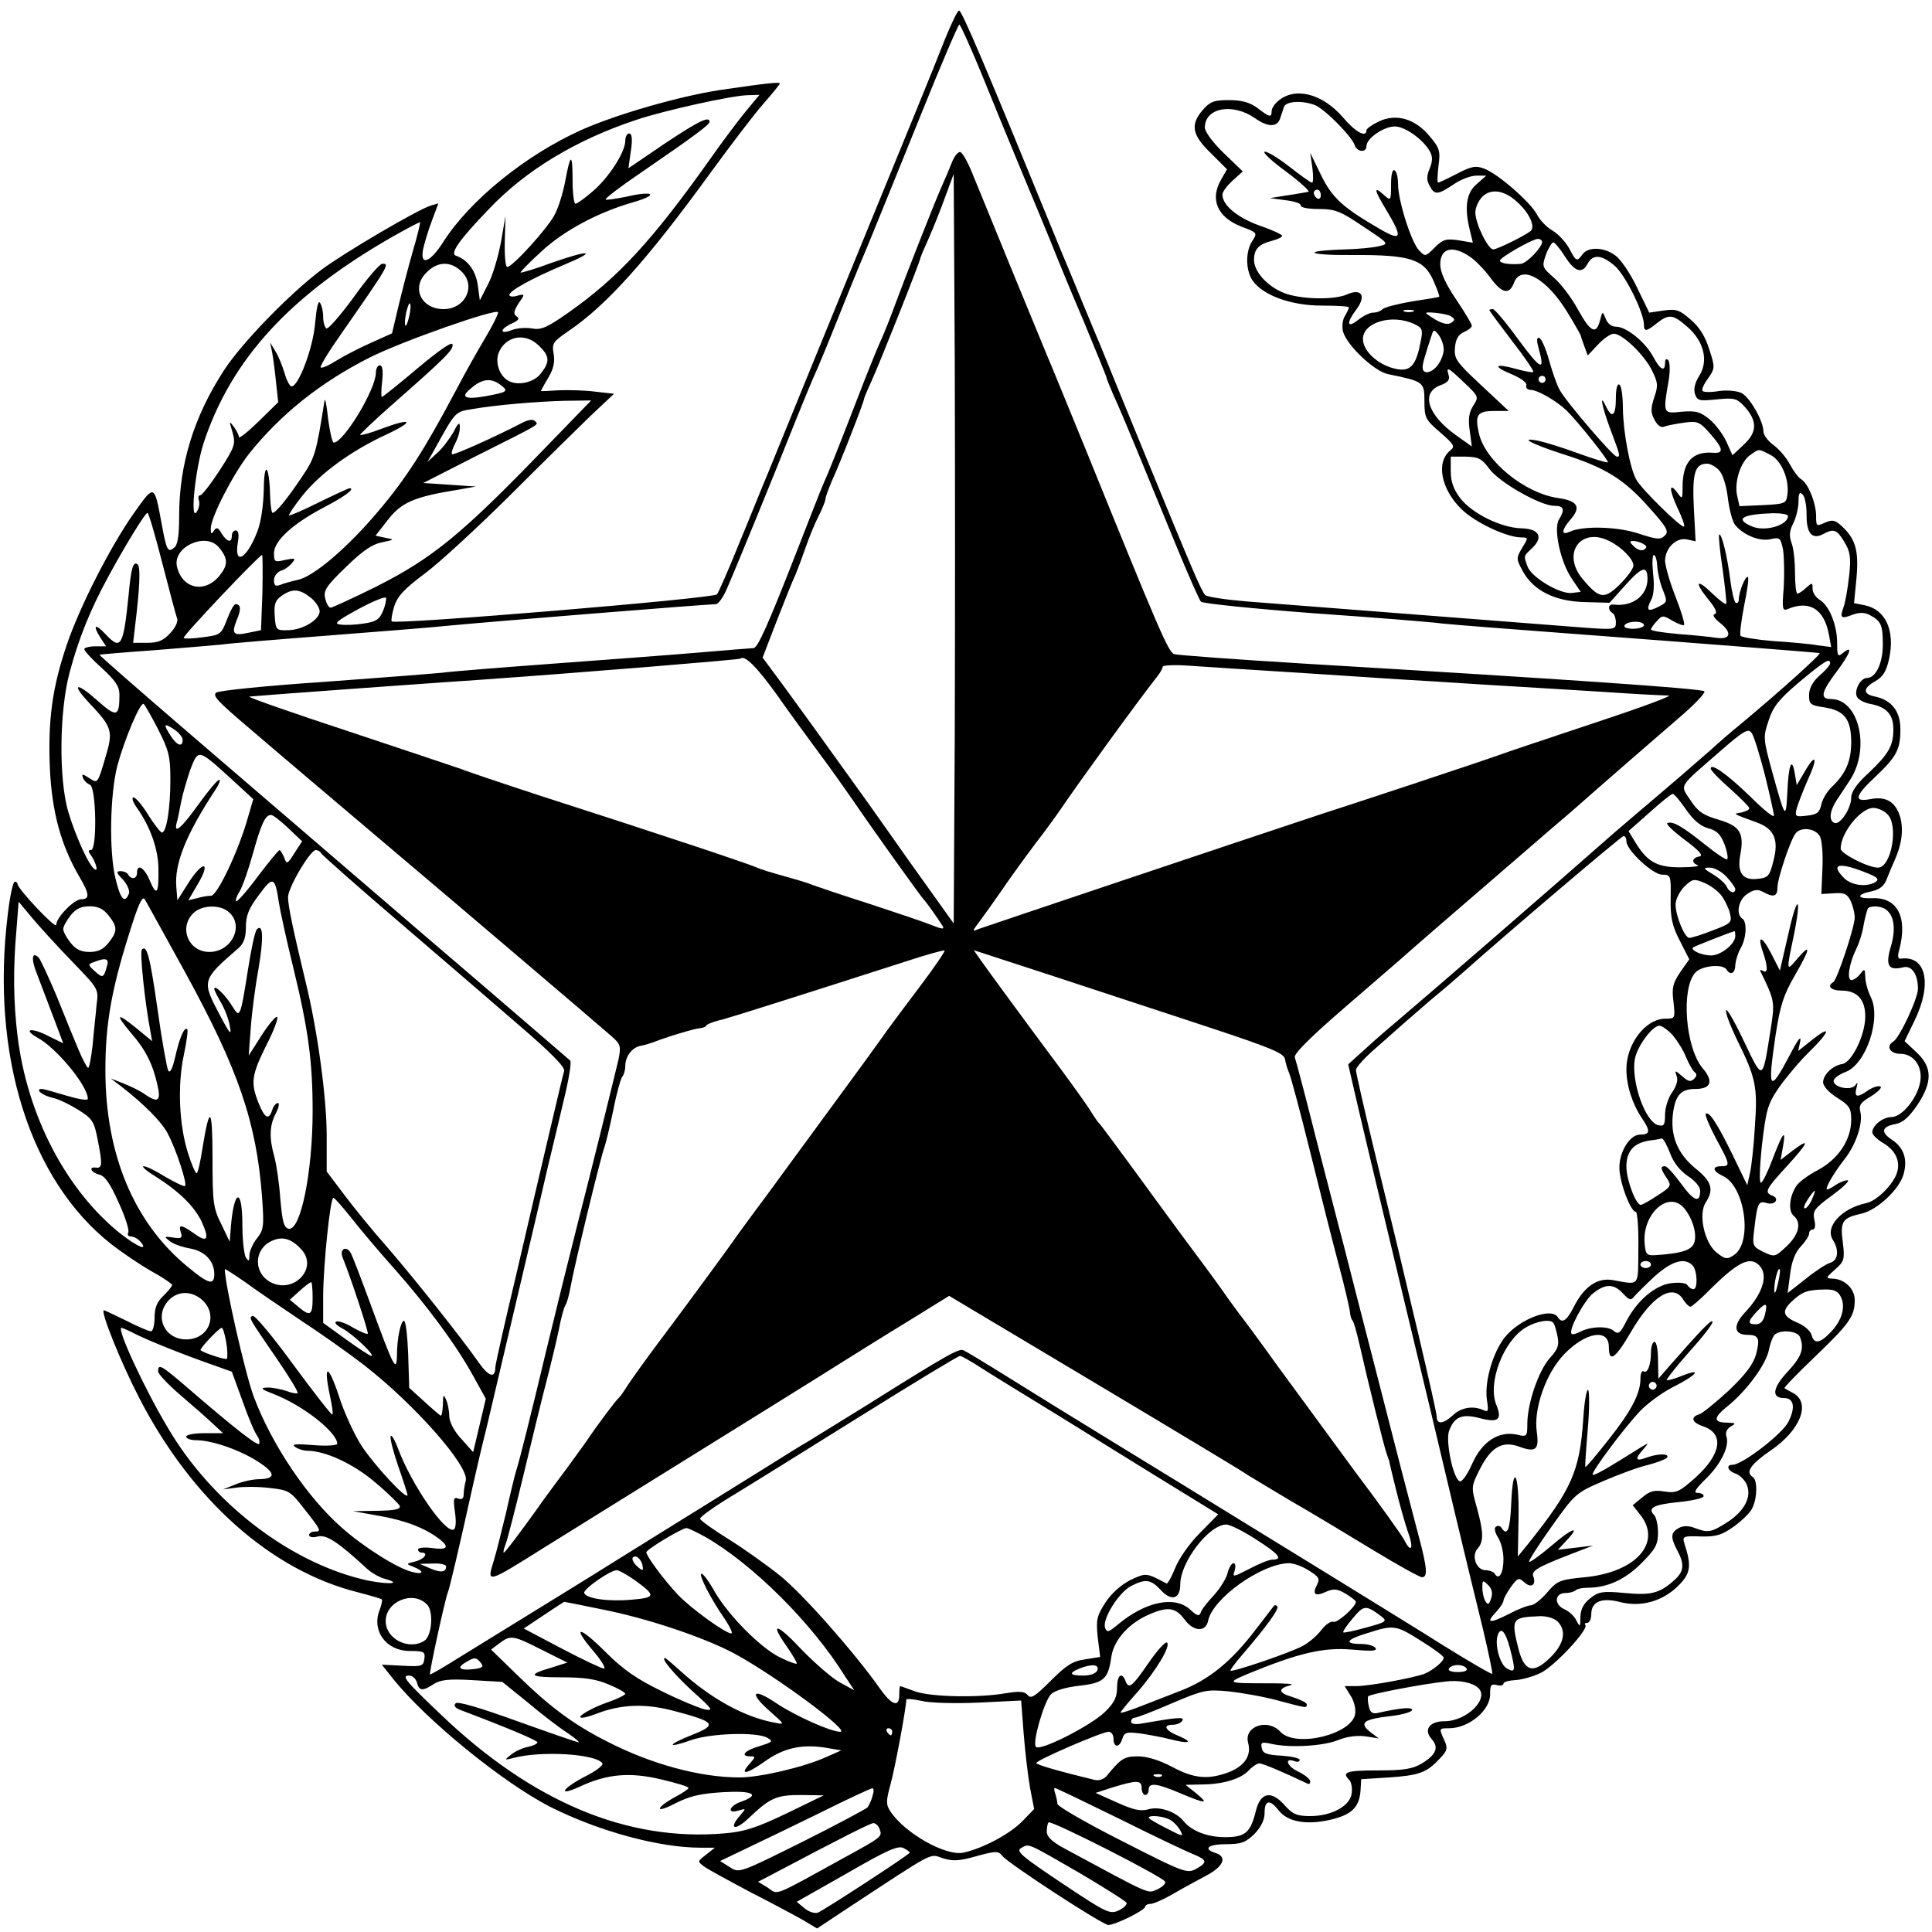
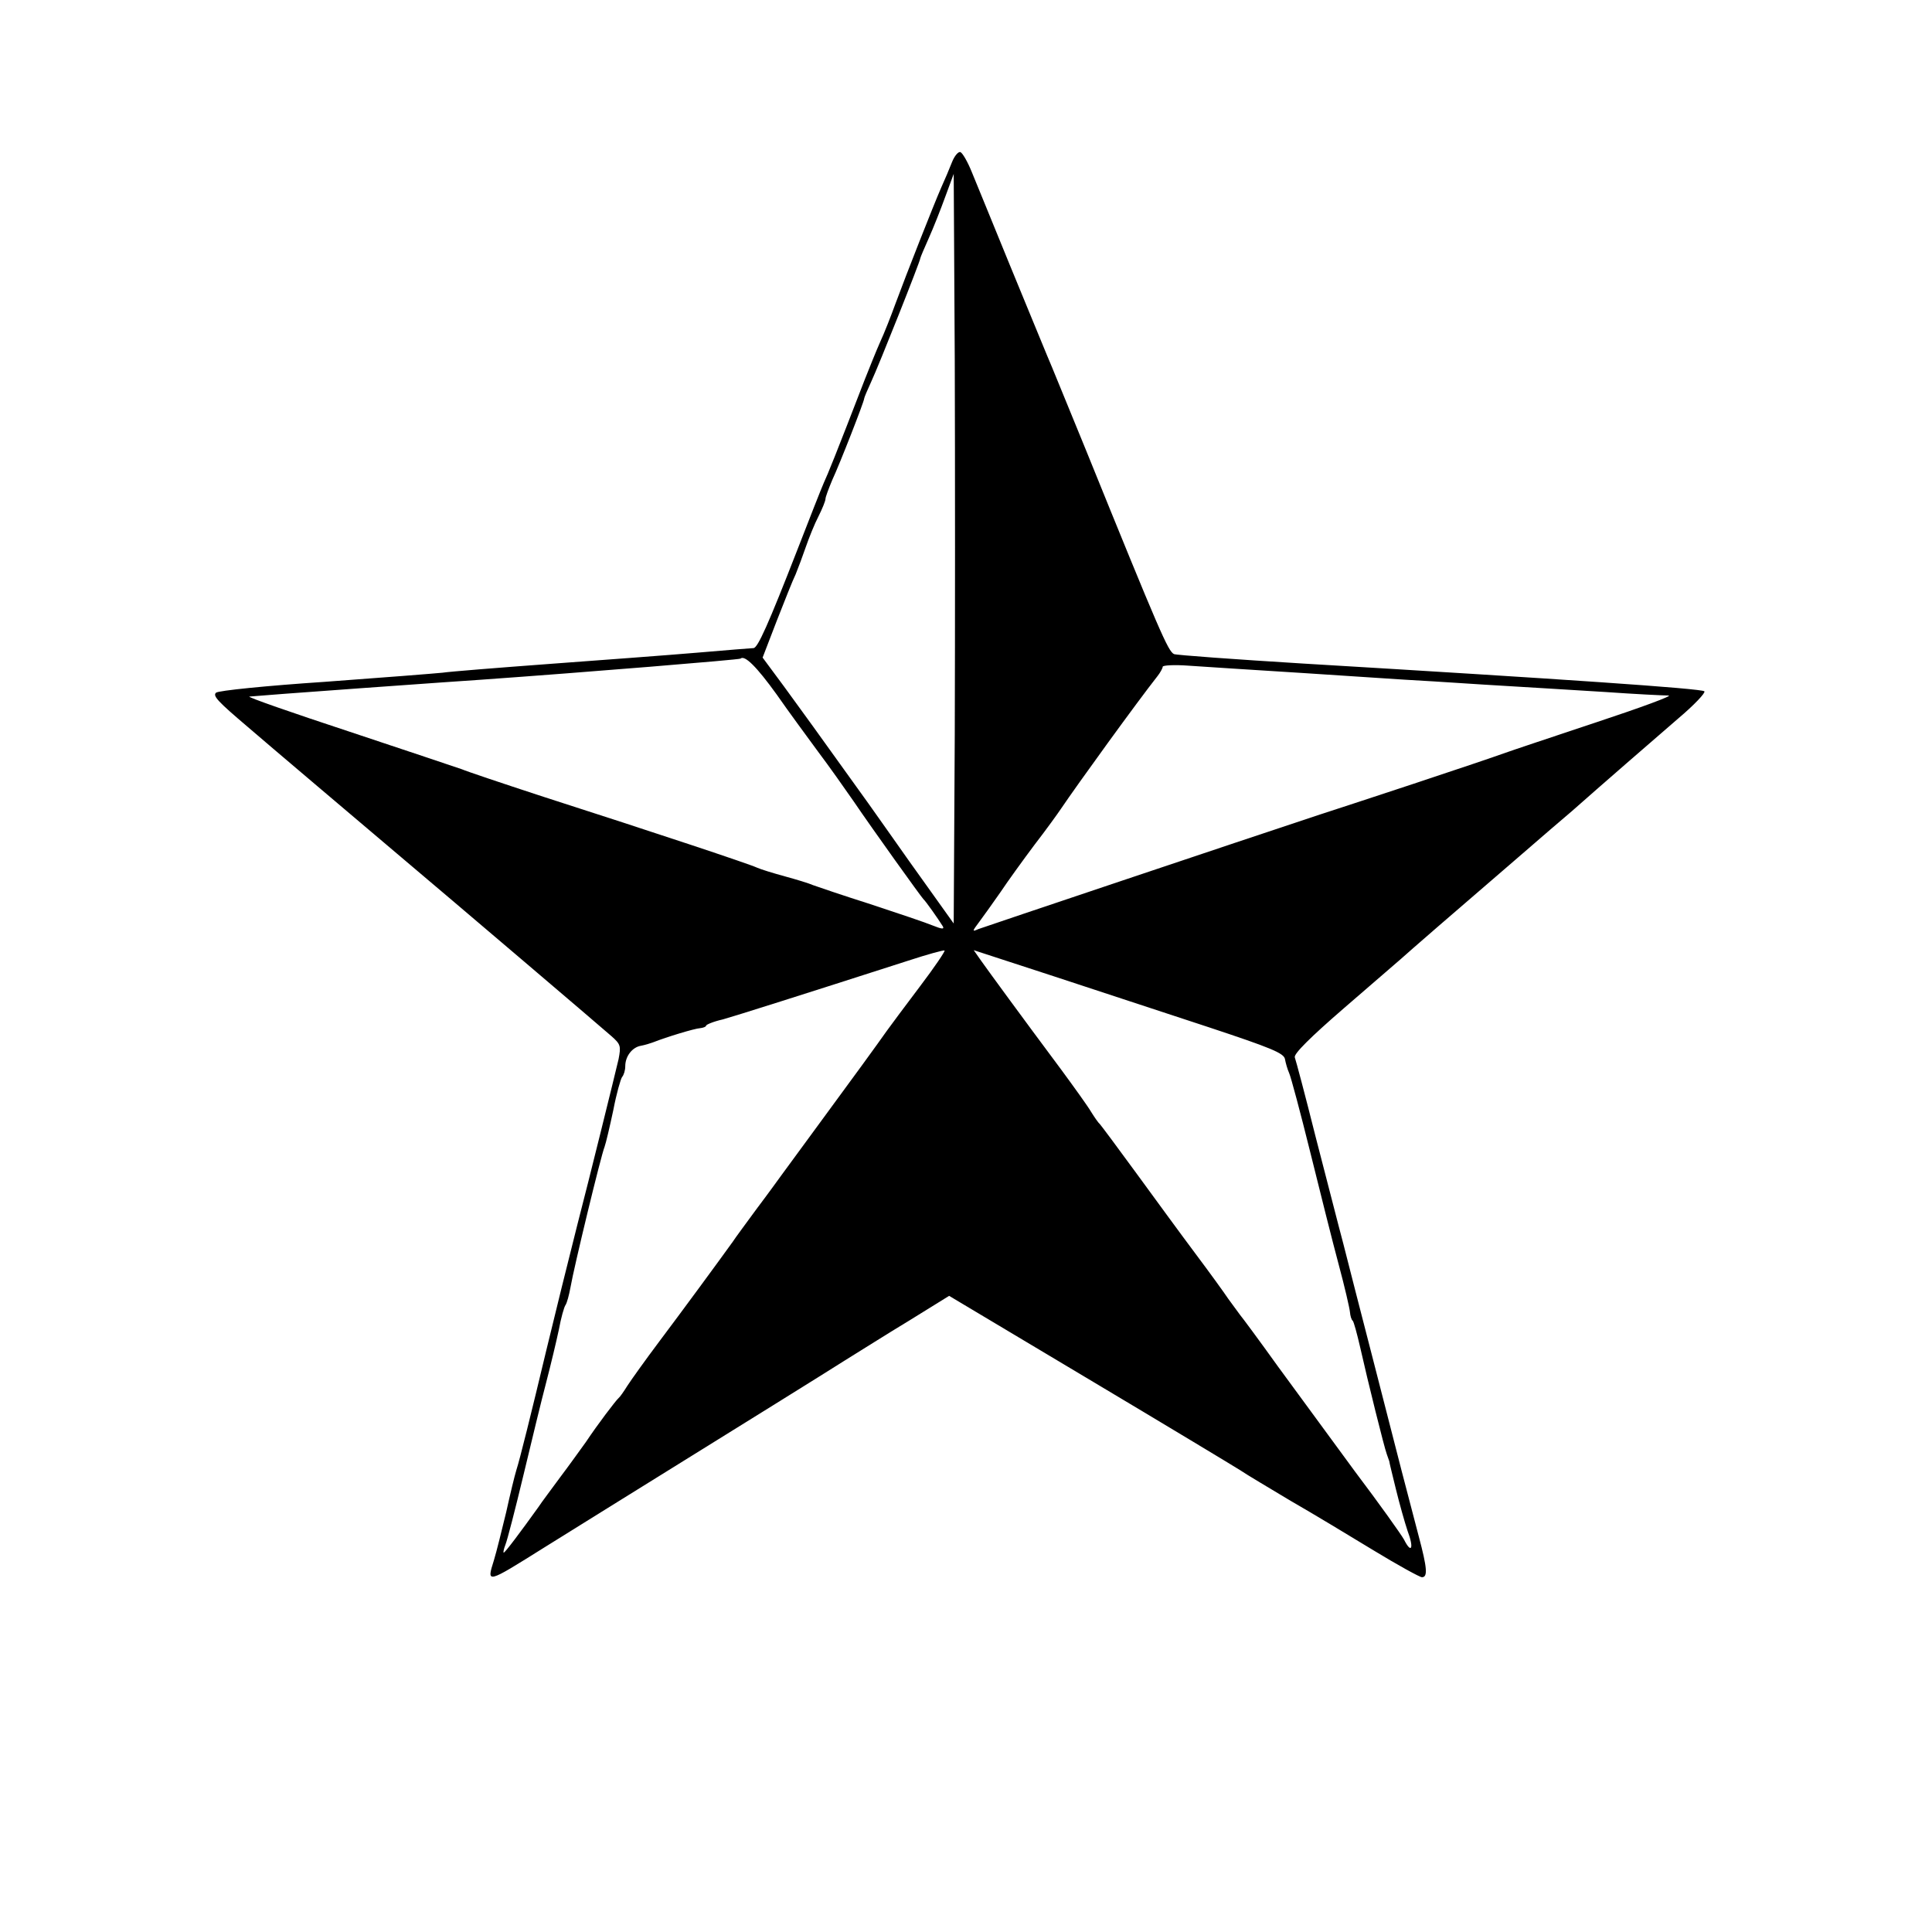
<svg xmlns="http://www.w3.org/2000/svg" version="1.0" width="550pt" height="550pt" viewBox="0 0 550 550" preserveAspectRatio="xMidYMid meet">
  <g transform="translate(0,550) scale(0.1,-0.1)" fill="#000000" stroke="none">
-     <path d="M2692 5393 c-17 -43 -57 -143 -90 -223 -106 -258 -221 -540 -309 -755 -47 -115 -96 -235 -108 -265 -13 -30 -48 -118 -80 -195 -31 -77 -60 -143 -64 -147 -11 -12 -915 -87 -926 -77 -2 3 1 22 7 42 9 29 28 50 87 94 42 31 150 131 241 221 91 91 195 193 231 228 l67 63 -53 6 c-29 4 -76 5 -104 4 -28 -2 -51 -3 -51 -2 0 1 9 18 21 38 15 25 19 45 15 68 -5 30 -2 34 43 65 108 73 225 204 405 452 54 74 120 161 147 192 27 31 49 58 49 60 0 5 -32 2 -169 -18 -117 -18 -295 -69 -396 -114 -158 -71 -316 -199 -392 -317 -39 -62 -69 -72 -58 -20 4 17 15 54 25 80 l18 48 -21 -6 c-37 -11 -248 -135 -312 -183 -94 -71 -228 -210 -278 -287 -86 -133 -127 -268 -127 -414 0 -55 -4 -82 -14 -90 -18 -15 -22 -9 -36 69 -21 113 -20 112 -79 29 -67 -95 -155 -268 -191 -375 -41 -120 -54 -215 -48 -352 6 -124 31 -217 84 -308 29 -49 30 -64 5 -64 -20 0 -71 -52 -71 -73 -1 -13 -110 103 -110 116 0 4 -4 7 -8 7 -5 0 -14 -42 -20 -94 -49 -400 63 -756 295 -938 32 -25 84 -60 116 -78 31 -17 57 -35 57 -38 0 -4 -12 -18 -25 -31 -18 -17 -25 -34 -25 -62 0 -21 -5 -39 -10 -39 -6 0 -37 13 -70 30 -33 16 -62 30 -64 30 -12 0 49 -151 101 -251 150 -290 375 -490 622 -552 35 -9 65 -18 68 -20 2 -2 -1 -17 -7 -32 -22 -59 20 -115 87 -115 40 0 44 -2 41 -23 -3 -20 -7 -22 -62 -19 l-59 3 31 -39 c94 -118 315 -298 449 -366 137 -69 309 -116 427 -116 l41 0 -25 -20 c-25 -19 -25 -19 -5 -34 11 -8 70 -40 130 -72 61 -31 128 -67 151 -80 l40 -24 95 63 c244 160 224 150 263 137 29 -9 47 -8 96 6 55 15 62 15 73 1 17 -22 286 -197 302 -197 20 0 105 42 105 52 0 4 7 8 15 8 8 0 36 12 62 27 27 16 70 39 96 53 50 26 62 54 27 65 -37 12 -20 25 31 25 43 0 55 5 80 29 19 20 29 40 29 60 0 37 15 40 41 6 25 -31 77 -41 144 -26 62 14 84 35 88 82 l2 34 80 5 c86 6 107 14 144 54 21 22 23 29 13 51 -16 35 -16 35 13 35 57 0 119 52 117 99 0 24 3 28 19 24 10 -3 19 -1 19 4 0 5 15 9 33 10 19 1 52 10 74 21 41 21 137 125 126 136 -3 3 -1 6 5 6 7 0 12 11 12 25 0 36 30 48 83 34 60 -15 121 3 165 47 35 35 38 56 17 120 -6 20 -4 22 47 20 44 -1 60 4 95 29 23 17 47 40 52 53 14 29 14 79 1 87 -22 14 -7 36 51 76 84 57 115 135 64 163 -11 6 -22 12 -25 14 -2 2 37 42 87 90 98 94 113 115 113 161 0 33 -30 61 -65 61 -18 1 -17 3 9 26 26 23 28 28 22 78 -8 59 -1 69 53 81 45 10 108 69 120 112 12 43 1 76 -34 99 -32 21 -28 37 11 44 21 4 38 19 62 54 44 66 43 108 -2 150 l-34 32 29 60 c50 104 32 184 -39 175 -9 -2 -11 6 -5 26 24 93 -6 149 -77 146 -46 -2 -46 11 0 20 21 5 34 15 41 34 6 16 15 37 20 48 23 50 28 90 19 127 -13 45 -40 62 -86 53 -48 -9 -44 9 15 64 60 57 71 77 71 135 0 51 -25 83 -72 93 -36 7 -35 24 1 44 22 13 31 28 39 64 17 80 -10 140 -70 152 l-30 6 7 72 c7 79 -3 112 -44 149 -18 16 -25 17 -46 8 -24 -11 -25 -10 -25 19 0 37 -23 94 -43 105 -8 5 -22 24 -31 41 -9 18 -30 43 -46 55 -17 12 -30 30 -30 40 0 29 -38 96 -62 109 -12 6 -39 9 -63 6 -23 -4 -45 -4 -48 0 -4 3 3 19 15 35 20 29 21 32 4 83 -11 36 -28 64 -53 85 -32 28 -41 31 -77 26 l-41 -6 -35 72 c-19 40 -47 81 -62 91 -32 24 -77 25 -93 3 -16 -22 -18 -21 -38 17 -10 18 -31 41 -48 51 -16 9 -36 30 -44 46 -18 34 -110 115 -150 130 -24 9 -36 7 -78 -15 -27 -14 -51 -25 -53 -25 -3 0 -2 21 1 48 6 42 3 51 -25 84 -41 50 -96 66 -145 42 -19 -9 -35 -20 -35 -25 0 -22 -32 -5 -67 37 -59 68 -137 88 -185 46 -10 -8 -18 -21 -18 -29 0 -18 -6 -17 -41 10 -22 16 -45 22 -81 22 -42 0 -53 -4 -74 -28 -36 -42 -31 -71 23 -123 l46 -46 -16 -28 c-34 -57 -12 -109 59 -136 43 -16 44 -17 29 -40 -20 -30 -19 -84 1 -113 30 -42 109 -71 197 -71 42 0 77 -2 77 -5 0 -3 -5 -14 -11 -24 -7 -10 -9 -29 -6 -44 10 -39 89 -114 128 -122 102 -21 104 -22 104 -77 0 -47 3 -53 45 -89 39 -34 43 -40 29 -51 -42 -33 -27 -111 32 -168 39 -38 129 -80 170 -80 20 0 20 -1 2 -30 -17 -29 -17 -31 2 -66 30 -55 91 -86 176 -88 l71 -2 43 48 c49 55 65 60 65 20 0 -48 -43 -80 -97 -73 -15 2 -17 -15 -3 -24 6 -3 10 -16 10 -27 0 -20 -3 -21 -87 -15 -75 6 -608 47 -966 75 -59 5 -112 13 -116 18 -11 11 -36 70 -167 389 -59 143 -117 286 -130 318 -13 31 -35 83 -48 115 -13 31 -40 98 -61 147 -227 555 -287 695 -295 695 -4 0 -21 -35 -38 -77z m101 -100 c31 -76 81 -199 112 -273 31 -74 69 -166 85 -205 15 -38 57 -141 94 -227 36 -87 66 -160 66 -163 0 -3 9 -24 19 -48 11 -23 41 -94 67 -157 26 -63 76 -185 111 -270 35 -85 67 -158 72 -163 5 -5 150 -20 323 -33 172 -12 336 -25 363 -29 28 -3 205 -17 395 -31 295 -22 665 -51 680 -53 7 -1 -103 -101 -229 -206 -20 -16 -56 -47 -81 -70 -58 -51 -99 -86 -180 -155 -36 -30 -78 -67 -95 -81 -170 -150 -522 -455 -612 -531 -24 -20 -67 -57 -94 -82 l-51 -46 12 -52 c15 -67 67 -285 154 -648 19 -80 49 -203 66 -275 17 -71 51 -215 76 -320 25 -104 59 -246 76 -314 16 -68 28 -125 26 -126 -2 -2 -64 34 -138 80 -74 47 -160 99 -190 118 -30 19 -174 107 -320 197 -146 90 -343 211 -438 269 -95 58 -226 139 -290 179 -64 40 -122 75 -129 78 -13 6 -44 -11 -275 -156 -84 -52 -160 -99 -170 -105 -10 -5 -64 -39 -120 -74 -57 -35 -168 -105 -248 -154 -80 -50 -161 -100 -180 -112 -31 -20 -257 -159 -455 -281 -38 -24 -70 -42 -71 -41 -3 3 43 215 51 234 6 16 32 127 71 303 8 36 25 110 39 165 13 55 40 170 60 255 20 85 47 200 60 255 13 55 38 161 55 235 18 74 41 171 51 214 10 44 16 83 12 87 -5 4 -192 166 -418 359 -226 194 -526 452 -667 573 -142 122 -256 222 -255 223 1 1 72 7 157 13 85 7 171 14 190 16 19 3 152 14 295 25 143 11 307 24 365 30 104 10 723 60 748 60 7 0 22 21 33 48 25 57 136 328 191 467 22 55 48 118 58 140 10 22 37 87 60 145 23 58 63 157 90 220 26 63 94 231 151 372 57 142 107 258 110 258 3 0 31 -62 62 -137z m-670 -110 c-22 -27 -68 -88 -103 -138 -164 -231 -261 -336 -402 -435 -61 -43 -78 -50 -104 -45 -17 3 -43 1 -58 -5 -34 -13 -34 3 1 19 20 9 23 15 14 20 -10 7 -9 14 5 37 19 27 19 28 -4 22 -12 -4 -22 -2 -22 2 0 12 61 46 153 85 101 42 79 46 -35 6 -45 -17 -84 -28 -86 -27 -1 2 25 29 58 59 64 60 163 113 265 142 72 21 55 33 -22 15 -30 -6 -56 -10 -59 -8 -2 3 41 36 97 74 162 111 198 139 199 147 0 18 -32 2 -128 -62 l-103 -70 7 50 c5 33 3 49 -5 49 -6 0 -11 -9 -11 -21 0 -32 -47 -105 -93 -144 -22 -19 -44 -35 -49 -35 -4 0 -8 30 -8 67 0 79 -6 78 -21 -3 -6 -32 -19 -75 -30 -95 -19 -38 -120 -149 -135 -149 -5 0 -8 33 -7 72 l2 73 -13 -75 c-8 -42 -24 -96 -37 -120 l-23 -45 -6 44 c-6 41 -29 72 -62 83 -18 6 9 45 94 133 104 110 248 197 420 254 81 27 271 69 316 70 l34 1 -39 -47z m1620 18 c28 -11 104 -88 113 -113 6 -21 34 -24 34 -4 0 22 49 56 81 56 29 0 82 -38 100 -72 8 -14 7 -28 -1 -48 -9 -21 -9 -34 0 -49 14 -27 23 -26 68 4 20 14 49 25 65 25 l28 0 -27 -24 c-30 -25 -36 -67 -19 -134 l8 -33 -41 7 c-35 5 -44 3 -68 -21 -26 -26 -27 -26 -44 -8 -22 22 -60 142 -60 188 0 19 -4 37 -10 40 -6 4 -10 -12 -10 -41 0 -45 -1 -46 -18 -31 -33 30 -31 18 4 -40 48 -80 45 -91 -16 -56 -107 62 -137 89 -169 154 l-31 64 6 -42 c3 -24 3 -43 -1 -43 -4 0 -33 21 -65 46 -32 25 -64 44 -70 42 -6 -2 22 -28 62 -57 40 -30 68 -56 63 -57 -6 -1 -32 -6 -60 -10 l-50 -8 45 -6 c25 -3 44 -9 43 -15 -1 -6 22 -10 51 -10 47 0 62 -6 127 -50 74 -49 74 -49 44 -56 -16 -4 -59 -8 -95 -9 -128 -4 -112 -17 20 -16 166 1 205 -12 232 -76 10 -23 17 -42 15 -43 -1 -1 -36 -7 -77 -13 -41 -7 -79 -17 -84 -22 -6 -6 -17 -10 -27 -10 -9 0 -28 -9 -43 -21 -32 -25 -34 -9 -4 31 28 38 14 60 -27 42 -33 -15 -117 -15 -168 0 -51 15 -97 61 -97 98 0 31 13 45 53 55 15 4 27 10 27 14 0 3 -29 17 -65 29 -63 23 -105 58 -105 88 0 8 13 25 29 40 l29 26 -54 52 c-32 31 -54 61 -54 73 0 56 78 71 142 27 38 -27 65 -27 73 1 3 8 7 22 10 30 5 17 51 20 88 6z m17 -257 c0 -8 -4 -12 -10 -9 -5 3 -10 10 -10 16 0 5 5 9 10 9 6 0 10 -7 10 -16z m558 -18 c36 -32 54 -72 39 -84 -18 -14 -95 -52 -106 -52 -15 0 -51 74 -51 105 0 14 9 34 20 45 24 24 62 19 98 -14z m-3143 -142 c-13 -45 -31 -115 -41 -157 l-18 -76 -60 -27 c-34 -15 -78 -38 -99 -51 -22 -14 -41 -22 -44 -19 -3 3 24 47 60 98 135 194 137 198 115 197 -7 0 -44 -43 -81 -95 -38 -52 -73 -92 -78 -89 -5 4 -9 18 -9 33 0 15 -4 33 -9 40 -5 8 -10 -14 -14 -59 -6 -70 -47 -179 -67 -179 -5 0 -14 17 -20 38 -6 20 -17 48 -26 62 l-15 25 6 -30 c3 -16 8 -55 11 -85 l6 -55 -56 -55 c-31 -30 -56 -50 -56 -44 0 6 -7 19 -15 30 -13 17 -13 16 -3 -17 9 -33 7 -40 -36 -107 -26 -40 -51 -72 -56 -72 -5 0 -7 -6 -4 -14 3 -8 1 -23 -6 -33 -20 -31 -4 124 20 197 79 238 246 420 539 587 41 23 76 42 77 40 1 -1 -8 -39 -21 -83z m3215 27 c0 -15 -43 -60 -60 -62 -30 -3 -60 1 -60 9 0 9 91 61 108 62 6 0 12 -4 12 -9z m65 -41 c28 -44 49 -51 65 -20 15 27 40 25 77 -7 30 -26 83 -133 83 -168 0 -20 7 -19 37 5 34 27 46 25 86 -10 48 -41 61 -97 35 -139 -13 -20 -17 -38 -13 -52 7 -20 12 -21 62 -16 50 5 57 3 78 -19 38 -41 38 -74 0 -109 l-33 -31 -17 38 c-9 20 -30 49 -48 64 -27 22 -38 25 -79 22 -54 -6 -54 -6 -38 87 5 29 4 54 -1 60 -6 5 -9 2 -9 -8 0 -27 -14 -20 -34 18 -23 42 -76 85 -106 85 -12 0 -24 9 -29 23 -9 22 -9 22 -16 -5 -11 -42 -27 -34 -63 31 -18 33 -48 73 -68 90 -34 30 -35 32 -23 66 7 19 17 35 21 35 4 0 19 -18 33 -40z m-270 -1 c17 -12 43 -39 58 -60 33 -45 54 -49 67 -14 20 53 93 13 152 -84 21 -34 38 -65 38 -66 0 -2 5 -16 10 -30 l10 -27 29 31 c16 17 36 31 45 31 24 0 85 -58 108 -103 18 -36 19 -45 7 -79 -10 -31 -10 -43 1 -63 9 -17 19 -24 29 -19 9 3 34 8 57 11 36 5 43 2 72 -31 38 -43 40 -57 10 -55 -60 5 -88 -26 -88 -97 0 -35 -1 -36 -14 -18 -25 34 -25 11 -1 -41 13 -27 22 -51 19 -54 -6 -6 -122 107 -136 134 -18 32 -37 135 -38 202 0 34 -4 65 -10 68 -6 4 -10 -12 -10 -39 0 -50 -11 -59 -28 -23 -20 42 -12 0 13 -67 28 -74 28 -76 18 -76 -11 0 -146 158 -163 190 -8 14 -21 52 -30 84 -9 33 -22 62 -28 64 -8 2 -8 -7 -1 -33 18 -64 5 -58 -59 29 -34 47 -67 86 -72 86 -6 0 -10 -1 -10 -3 0 -2 29 -41 64 -87 36 -46 63 -86 61 -89 -3 -2 -25 2 -50 9 -61 17 -67 7 -10 -16 27 -12 43 -24 40 -31 -2 -7 3 -13 13 -13 19 0 74 -32 101 -58 32 -31 122 -144 118 -148 -2 -2 -39 9 -83 25 -43 16 -95 32 -114 36 -60 12 -20 -9 70 -38 120 -38 174 -72 243 -150 53 -59 59 -70 46 -82 -12 -12 -22 -11 -74 6 -60 20 -159 23 -197 5 -24 -11 -23 5 2 34 32 36 22 54 -33 62 -96 13 -210 106 -227 185 -12 52 -4 63 43 63 l42 0 -78 73 c-72 67 -78 76 -75 108 2 24 10 37 26 44 12 5 22 13 22 18 0 4 -20 38 -45 75 -30 44 -45 78 -45 99 0 47 35 56 85 22z m-2870 -43 c41 -41 9 -106 -52 -106 -64 0 -93 61 -49 104 32 33 70 33 101 2z m-150 -126 c-9 -41 -17 -33 -9 9 4 17 9 30 11 27 3 -2 2 -19 -2 -36z m217 -61 c-21 -35 -60 -104 -86 -154 -87 -164 -140 -247 -218 -339 -89 -106 -186 -188 -231 -197 -18 -4 -40 -10 -49 -14 -14 -5 -18 -2 -18 13 0 12 9 23 19 27 11 3 25 13 32 22 12 14 10 15 -19 9 -30 -7 -32 -6 -32 19 0 35 52 83 141 130 60 31 92 55 74 55 -3 0 -42 -18 -87 -40 -44 -22 -83 -39 -85 -37 -2 2 15 27 38 56 50 63 139 128 239 174 83 39 73 49 -15 16 -31 -12 -58 -19 -60 -17 -1 1 38 39 88 83 156 137 180 161 175 175 -2 8 -39 -18 -100 -69 -52 -44 -98 -81 -101 -81 -2 0 -2 20 1 45 3 30 1 45 -7 45 -6 0 -11 -10 -11 -22 -1 -48 -92 -198 -120 -198 -4 0 -11 30 -16 68 -4 37 -8 60 -10 52 -24 -151 -27 -162 -64 -217 -42 -63 -75 -103 -84 -103 -3 0 -6 21 -7 48 -2 87 -17 104 -18 20 -1 -46 -8 -95 -18 -120 -30 -79 -67 -100 -56 -33 4 23 2 35 -6 35 -6 0 -11 -7 -11 -15 0 -21 -13 -19 -29 6 -10 18 -15 19 -22 8 -7 -11 -9 -9 -9 6 0 32 63 154 108 212 91 114 204 204 344 275 91 46 361 141 366 129 1 -4 -15 -37 -36 -72z m2641 74 c-7 -2 -19 -2 -25 0 -7 3 -2 5 12 5 14 0 19 -2 13 -5z m107 -13 c13 -9 13 -11 1 -19 -12 -8 -35 0 -70 26 -12 8 56 1 69 -7z m-105 -22 c24 -11 26 -16 20 -47 -12 -66 -27 -86 -60 -83 -53 6 -105 49 -105 87 0 47 82 72 145 43z m85 -73 c0 -11 -7 -31 -16 -43 -17 -24 -44 -30 -44 -8 0 11 4 26 27 96 4 12 7 12 19 -4 8 -11 14 -29 14 -41z m-2575 10 c30 -29 31 -45 4 -79 -20 -26 -69 -36 -95 -18 -23 15 -34 50 -25 76 19 50 77 61 116 21z m2634 -105 c41 -39 41 -40 25 -65 -12 -19 -15 -37 -10 -71 l6 -45 -45 32 c-81 58 -101 121 -45 142 22 8 28 16 24 29 -8 26 -2 23 45 -22z m231 10 c0 -5 -4 -10 -10 -10 -5 0 -10 5 -10 10 0 6 5 10 10 10 6 0 10 -4 10 -10z m-2976 -15 c25 -19 22 -21 -42 -33 -57 -10 -72 -3 -44 20 33 30 59 33 86 13z m131 -177 c-239 -248 -323 -317 -486 -399 -65 -32 -123 -59 -128 -59 -5 0 -12 12 -15 26 -6 22 2 35 58 89 48 47 76 66 103 71 37 8 37 8 10 13 l-28 6 36 46 c38 49 75 65 200 85 l50 9 -75 5 -75 5 155 79 c187 94 174 86 162 98 -5 5 -20 3 -38 -7 -73 -38 -193 -92 -197 -88 -3 2 1 16 9 31 8 15 14 36 13 47 0 15 -5 11 -18 -15 -11 -19 -31 -46 -47 -60 l-27 -25 28 50 c51 92 52 93 97 100 67 12 186 22 267 24 l74 1 -128 -132z m3485 -23 c32 -16 55 -72 48 -115 -3 -23 -7 -25 -70 -28 l-66 -3 -7 31 c-8 38 10 96 38 115 26 18 22 18 57 0z m-800 -40 c28 -38 145 -105 185 -105 27 0 31 -10 13 -39 -16 -26 4 -121 37 -169 l25 -37 -25 -3 c-34 -4 -113 43 -126 74 -12 33 -12 30 12 53 34 32 21 56 -31 57 -58 2 -141 43 -174 87 -18 24 -26 46 -26 75 l0 42 43 0 c36 -1 45 -5 67 -35z m654 -4 c11 -12 21 -45 25 -80 4 -32 13 -67 21 -76 23 -28 69 -47 100 -40 27 6 29 4 36 -30 3 -20 4 -68 2 -106 -5 -62 -4 -69 11 -63 61 26 103 1 117 -70 l7 -38 -39 5 c-22 4 -78 9 -126 12 -49 4 -90 11 -93 15 -3 5 2 43 10 85 9 43 14 79 11 82 -6 7 -26 -42 -26 -63 0 -8 -4 -13 -9 -10 -4 3 -11 31 -15 63 -8 66 -25 137 -32 131 -2 -3 2 -47 10 -99 7 -52 12 -96 10 -98 -2 -3 -20 11 -39 29 -45 44 -53 35 -13 -15 21 -25 28 -40 20 -43 -8 -2 -3 -11 13 -24 36 -28 33 -49 -7 -44 -18 3 -68 8 -110 11 -43 4 -78 9 -78 13 0 3 7 14 16 23 16 18 18 18 45 2 16 -9 31 -15 33 -12 3 3 -8 39 -24 80 -16 40 -29 86 -30 102 0 37 33 69 64 61 l23 -5 -5 95 c-5 100 3 126 38 126 9 0 25 -9 34 -19z m249 -125 c-1 -53 15 -73 46 -57 31 17 40 14 61 -21 17 -28 20 -43 14 -98 -4 -36 -11 -76 -16 -89 -11 -30 -7 -34 26 -21 19 7 34 7 49 -1 32 -17 37 -28 37 -84 0 -53 -20 -95 -45 -95 -18 0 -37 -34 -29 -53 3 -8 21 -18 39 -21 46 -9 65 -30 65 -72 0 -47 -13 -70 -71 -125 -33 -30 -49 -53 -49 -70 0 -30 -31 -77 -47 -72 -17 6 -15 33 5 64 9 14 27 41 39 59 58 90 25 229 -54 230 -33 0 -29 19 17 80 39 52 46 76 15 50 -13 -11 -15 -7 -15 29 0 51 -22 106 -49 123 -12 7 -21 21 -21 32 0 18 -1 18 -18 3 -10 -10 -22 -17 -25 -17 -4 0 -7 27 -7 59 0 33 -4 71 -10 86 -7 19 -6 34 5 55 8 16 15 44 15 62 0 24 3 29 12 20 6 -6 11 -31 11 -56z m-4681 -139 c20 -78 39 -149 42 -157 4 -9 -5 -27 -19 -42 -20 -22 -35 -28 -66 -28 l-40 0 5 43 c14 114 17 175 7 181 -12 8 -18 -12 -25 -89 -15 -147 -22 -157 -66 -110 -29 31 -37 26 -15 -9 l17 -26 -31 0 c-17 0 -31 -4 -31 -8 0 -5 22 -29 50 -54 39 -36 50 -52 50 -76 0 -63 -8 -65 -62 -17 -59 53 -77 51 -27 -3 70 -74 72 -82 48 -162 -21 -71 -21 -71 -45 -55 -19 12 -22 13 -18 1 3 -8 12 -17 20 -20 18 -7 21 -186 3 -186 -8 0 -8 -4 -2 -12 15 -20 24 -50 13 -43 -17 10 -55 95 -76 165 -27 94 -25 286 4 395 26 97 58 177 109 271 47 87 106 184 113 184 3 0 22 -64 42 -143z m4628 134 c0 -27 -68 -46 -104 -29 -48 21 -27 34 62 37 23 0 42 -3 42 -8z m-507 -72 c35 -18 67 -51 67 -69 0 -9 -18 -33 -39 -54 -44 -43 -58 -41 -105 15 -62 73 -6 151 77 108z m-3961 -16 c28 -33 28 -51 2 -83 -42 -50 -105 -36 -120 26 -14 56 80 100 118 57z m4057 8 c10 -6 10 -10 1 -16 -7 -4 -19 0 -28 9 -14 13 -14 16 -2 16 8 0 21 -4 29 -9z m-3932 -138 l-4 -107 -34 -7 c-45 -10 -51 -4 -35 36 13 31 12 45 -4 45 -4 0 -15 -20 -24 -44 -16 -42 -19 -44 -68 -50 -27 -4 -53 -5 -55 -2 -5 4 215 236 223 236 2 0 2 -48 1 -107z m3971 74 c1 -18 8 -48 16 -67 13 -33 13 -34 -12 -47 -31 -16 -37 -11 -22 18 8 14 10 41 6 76 -3 29 -2 53 2 53 5 0 9 -15 10 -33z m-3834 -88 c14 -11 26 -29 26 -39 0 -24 -47 -53 -89 -54 -35 -1 -36 0 -39 41 -2 33 1 44 20 57 30 21 50 20 82 -5z m206 -39 c-10 -24 -20 -30 -54 -35 -24 -4 -54 -5 -67 -3 -20 2 -11 10 51 44 41 22 77 37 79 32 1 -5 -2 -22 -9 -38z m3590 -40 c0 -5 -14 -10 -31 -10 -17 0 -28 4 -24 10 3 6 17 10 31 10 13 0 24 -4 24 -10z m530 -108 c0 -5 -13 -21 -30 -35 -20 -18 -30 -37 -30 -56 0 -26 4 -29 45 -35 56 -9 75 -34 75 -99 0 -54 -16 -90 -54 -126 -14 -13 -28 -36 -31 -51 -5 -23 -12 -29 -41 -32 -33 -4 -35 -3 -29 21 4 14 18 50 31 80 30 64 24 80 -8 25 l-23 -39 -6 35 c-8 48 -18 21 -21 -60 -4 -74 -6 -71 -43 63 -26 95 -26 99 -10 146 13 40 29 60 88 110 71 59 87 69 87 53z m-4760 -188 c31 -61 35 -78 35 -144 0 -81 -11 -150 -24 -150 -4 0 -22 23 -39 50 -17 28 -36 50 -42 50 -6 0 -2 -13 10 -30 38 -54 61 -118 61 -175 1 -70 -5 -78 -25 -31 -15 36 -36 49 -36 21 0 -17 -16 -20 -25 -5 -3 6 -13 10 -22 10 -13 0 -12 -5 7 -24 13 -15 20 -32 17 -40 -12 -30 -24 -16 -38 42 -19 77 -16 240 5 322 20 74 65 182 75 176 3 -2 22 -35 41 -72z m70 -30 c0 -22 -16 -17 -34 11 -22 34 -20 38 9 19 14 -9 25 -23 25 -30z m4504 -99 c14 -57 26 -110 26 -117 0 -7 -30 17 -67 54 -67 65 -113 97 -113 80 0 -5 25 -31 55 -57 30 -27 55 -52 55 -56 0 -4 -10 -9 -22 -12 -25 -4 -29 -2 45 -29 48 -18 61 -49 46 -107 -11 -45 -15 -50 -46 -53 -42 -5 -58 18 -49 67 12 63 0 83 -60 101 -45 13 -60 23 -81 55 -31 47 -38 34 87 143 63 55 77 63 86 50 7 -8 23 -62 38 -119z m-4366 -12 l63 -58 -16 -55 c-27 -95 -87 -220 -104 -220 -9 0 -27 -3 -40 -7 l-25 -6 27 46 c38 64 16 69 -25 6 l-33 -52 -3 37 c-6 68 28 151 112 279 10 15 14 27 10 27 -5 0 -31 -31 -59 -70 -49 -68 -71 -87 -62 -52 3 9 8 35 12 56 4 22 16 63 26 93 24 62 22 62 117 -24z m4142 -88 c21 -30 41 -47 63 -53 24 -6 35 -17 46 -45 8 -21 11 -40 8 -43 -3 -3 -30 15 -61 40 -65 52 -93 69 -109 63 -6 -2 16 -23 48 -47 43 -32 55 -46 43 -48 -21 -4 -24 -18 -5 -25 6 -3 -14 -6 -46 -6 -67 -1 -96 14 -129 67 l-22 36 60 53 c32 29 62 53 66 53 4 0 21 -20 38 -45z m572 -12 c34 -30 13 -153 -26 -153 -28 0 -106 40 -106 54 0 45 57 116 93 116 11 0 29 -7 39 -17z m-4552 -40 l40 -38 -22 -34 c-20 -32 -22 -32 -29 -12 -5 11 -11 21 -13 21 -3 0 -31 -34 -62 -75 -31 -42 -59 -73 -62 -71 -2 3 2 16 10 28 8 13 25 61 38 108 24 86 35 110 52 110 5 0 27 -17 48 -37z m4361 -24 c6 -12 9 -52 7 -93 l-3 -71 36 2 c30 2 38 -2 48 -23 6 -14 11 -34 11 -46 0 -27 -50 -177 -61 -184 -19 -11 -7 -24 23 -24 45 0 68 -25 68 -74 0 -52 -38 -130 -65 -135 -28 -4 -55 -31 -55 -52 0 -11 17 -30 40 -44 35 -22 40 -30 40 -63 0 -57 -37 -112 -95 -143 -27 -14 -54 -34 -61 -45 -20 -30 -24 -71 -8 -85 23 -19 16 -53 -20 -87 -33 -31 -34 -31 -66 -16 -32 16 -32 17 -25 73 8 68 12 73 35 66 23 -7 37 13 16 21 -24 9 -20 18 39 82 63 69 71 86 19 47 l-35 -27 7 39 c9 52 -1 39 -30 -37 -13 -35 -28 -66 -33 -67 -5 -2 -4 42 3 108 12 101 16 116 49 164 20 28 58 74 86 101 59 58 64 78 8 34 l-40 -32 6 28 c3 18 -8 3 -29 -38 -59 -112 -65 -104 -41 57 13 83 22 112 55 169 44 76 47 94 6 46 -31 -37 -31 -35 -10 64 24 118 11 124 -15 7 l-24 -104 -24 47 c-27 53 -42 56 -24 5 14 -41 14 -62 0 -53 -7 4 -10 3 -7 -2 41 -84 41 -86 28 -169 -23 -144 -21 -143 -75 -30 -26 55 -49 95 -51 89 -3 -6 11 -42 29 -80 55 -111 61 -136 53 -248 -3 -56 -10 -117 -14 -135 l-8 -35 -41 85 c-44 90 -68 127 -77 118 -3 -3 10 -34 29 -70 41 -75 41 -79 15 -79 -27 0 -25 -14 5 -28 63 -29 85 -190 31 -225 -19 -13 -25 -12 -49 7 -35 28 -53 110 -31 143 24 37 17 60 -31 98 -50 42 -71 93 -62 158 7 50 23 67 64 67 44 0 52 22 20 59 -49 59 -62 226 -21 272 18 20 78 26 89 9 11 -18 25 -11 25 13 1 12 7 33 15 47 17 29 19 76 5 85 -19 12 -11 54 14 70 19 13 29 14 45 6 30 -17 41 -13 41 12 0 26 37 136 52 155 16 19 56 14 69 -9z m-551 -14 c0 -25 75 -95 102 -95 24 0 25 -2 24 -67 -1 -55 4 -78 26 -121 l27 -53 -26 -37 c-21 -31 -24 -45 -19 -84 5 -47 5 -48 -23 -48 -56 0 -111 -71 -111 -144 0 -46 17 -99 44 -139 25 -37 24 -47 -5 -47 -29 0 -59 -48 -59 -94 0 -41 32 -126 47 -126 4 0 8 -46 7 -102 -1 -114 6 -106 -74 -92 -43 7 -81 -19 -110 -77 -20 -39 -33 -48 -45 -29 -20 32 -123 -11 -159 -68 -31 -47 -50 -122 -43 -168 5 -31 4 -35 -11 -28 -29 13 -63 7 -86 -15 -27 -25 -46 -27 -46 -4 0 16 -78 349 -181 771 -27 112 -49 209 -49 216 0 8 28 38 62 67 34 30 69 61 78 69 9 8 43 37 75 65 33 27 76 64 95 81 113 101 446 384 452 384 5 0 8 -7 8 -15z m-3715 -35 c3 -5 101 -92 218 -192 117 -100 272 -234 345 -297 91 -78 131 -119 128 -130 -3 -9 -21 -86 -41 -171 -20 -85 -63 -268 -95 -407 -33 -138 -60 -258 -60 -266 0 -32 -19 -26 -47 14 -43 62 -179 234 -261 329 -41 46 -96 114 -123 150 l-49 65 0 103 c0 106 -26 299 -60 437 -36 150 -50 216 -50 241 0 27 63 134 79 134 6 0 13 -4 16 -10z m4404 -57 c27 -11 31 -17 20 -24 -24 -15 -68 -10 -89 11 -42 42 -14 47 69 13z m-404 -9 c14 -15 25 -31 25 -35 0 -15 -17 -10 -24 6 -3 8 -20 24 -38 35 -30 18 -31 20 -10 20 13 0 34 -12 47 -26z m-4121 -74 c4 -25 22 -108 41 -185 43 -177 55 -268 55 -408 0 -173 -34 -341 -68 -335 -14 3 -18 19 -24 85 -3 44 -11 98 -17 120 -15 53 -14 89 4 123 9 17 11 30 6 30 -5 0 -13 -9 -16 -20 -10 -30 -21 -24 -39 20 -23 58 -20 79 22 164 22 42 35 79 31 81 -4 3 -24 -21 -44 -52 l-37 -58 6 80 c3 43 13 119 22 168 15 87 13 130 -5 111 -5 -5 -16 -56 -25 -114 -22 -139 -23 -140 -45 -104 -19 31 -51 62 -51 49 0 -4 9 -22 19 -39 10 -17 22 -47 25 -66 6 -30 1 -25 -28 30 -52 98 -52 100 52 190 16 14 22 30 22 61 0 32 8 53 37 91 40 55 46 53 57 -22z m4107 20 c10 -14 21 -37 24 -51 6 -25 3 -28 -50 -48 -30 -12 -60 -21 -66 -21 -13 0 -39 63 -39 95 0 14 11 37 25 51 23 22 27 23 56 11 18 -7 40 -24 50 -37z m-4375 -216 c153 -279 204 -429 220 -641 6 -84 5 -94 -15 -119 -11 -14 -21 -36 -21 -48 0 -17 -2 -18 -10 -6 -5 8 -10 50 -10 93 0 108 -24 103 -33 -8 l-3 -40 -24 50 c-23 46 -25 62 -25 187 0 146 -8 155 -28 33 -6 -41 -14 -75 -17 -75 -4 0 -15 26 -25 58 -25 79 -30 192 -12 277 8 39 13 72 10 75 -8 8 -22 -24 -34 -78 -8 -35 -15 -48 -20 -40 -4 8 -18 85 -30 171 -22 155 -31 188 -45 174 -7 -6 9 -155 24 -232 l5 -29 -46 38 c-56 45 -60 40 -13 -16 41 -47 61 -88 74 -146 11 -47 2 -53 -36 -27 -12 9 -39 22 -59 30 l-38 15 29 -22 c66 -51 119 -104 135 -138 24 -46 54 -140 48 -146 -3 -3 -27 9 -55 25 -27 17 -55 31 -63 31 -7 0 7 -13 32 -28 71 -45 114 -88 134 -132 22 -49 15 -59 -23 -31 -37 26 -45 26 -37 2 5 -15 1 -18 -22 -14 -26 4 -27 3 -10 -10 9 -8 35 -17 57 -21 42 -7 70 -35 70 -73 0 -33 -16 -29 -75 20 -153 125 -235 320 -235 560 0 131 17 228 67 387 26 84 38 111 45 100 5 -8 56 -101 114 -206z m-318 26 c72 -75 73 -75 67 -120 -2 -25 -8 -75 -11 -112 -4 -38 -10 -68 -13 -68 -3 0 -16 24 -28 53 -12 28 -40 97 -62 152 -23 54 -46 104 -51 109 -19 19 -22 -4 -5 -46 9 -24 30 -78 46 -121 l29 -77 -41 20 c-22 12 -46 19 -52 17 -7 -2 2 -11 18 -20 55 -29 145 -138 145 -175 0 -6 -27 -1 -61 9 -33 10 -65 19 -70 19 -21 0 2 -19 30 -25 16 -3 49 -19 73 -34 42 -26 46 -33 57 -90 13 -67 12 -77 -6 -75 -22 3 -14 -14 10 -20 16 -4 31 -26 55 -80 19 -41 31 -80 27 -85 -3 -6 0 -11 8 -11 8 0 20 -7 27 -15 23 -28 -8 -15 -57 23 -154 123 -265 335 -293 562 -12 98 -13 194 -3 305 l6 78 41 -49 c23 -27 74 -83 114 -124z m101 134 c26 -33 26 -45 0 -78 -15 -19 -30 -26 -54 -26 -24 0 -39 7 -54 26 -12 15 -21 32 -21 39 0 7 9 24 21 39 15 19 30 26 54 26 24 0 39 -7 54 -26z m343 9 c44 -39 7 -113 -56 -113 -59 0 -88 68 -46 110 24 24 77 26 102 3z m4715 9 c25 -16 31 -56 16 -106 -16 -54 -8 -70 34 -60 25 7 43 -19 43 -61 0 -27 -52 -139 -70 -150 -22 -13 -10 -35 20 -35 39 0 65 -38 56 -82 -9 -46 -52 -98 -81 -98 -25 0 -55 -24 -55 -44 0 -6 14 -20 31 -30 34 -20 49 -50 40 -82 -9 -34 -58 -83 -88 -89 -71 -15 -119 -68 -95 -105 18 -29 15 -58 -8 -65 -11 -3 -43 -24 -70 -46 l-51 -40 7 53 c4 35 14 62 30 79 13 14 24 30 24 37 0 7 5 12 11 12 6 0 8 11 4 28 -5 25 0 32 52 70 31 23 51 42 42 42 -8 0 -25 -7 -37 -16 -12 -8 -22 -12 -22 -9 0 11 23 49 51 85 33 42 53 103 45 135 -5 19 1 27 32 45 20 13 31 25 25 27 -7 3 -23 -3 -35 -11 -31 -22 -40 -20 -33 7 4 16 4 18 -3 8 -12 -17 -62 -7 -62 12 0 7 15 18 33 25 59 21 103 152 73 213 -9 18 -16 44 -16 58 -1 24 -2 24 -14 9 -7 -10 -19 -18 -25 -18 -15 0 -6 50 14 90 7 14 17 44 20 65 4 22 10 43 12 48 5 9 35 9 50 -1z m-427 -77 c0 -22 -41 -55 -69 -55 -26 0 -60 15 -51 23 4 3 107 44 118 46 1 1 2 -6 2 -14z m-4636 -87 c-9 -33 -12 -33 -35 -12 -19 17 -19 19 -2 25 35 14 45 10 37 -13z m4458 -195 c13 -16 31 -44 38 -63 8 -19 19 -38 24 -42 7 -5 7 -11 -1 -19 -10 -10 -17 -8 -34 7 -21 18 -22 18 -16 1 5 -12 -1 -30 -13 -47 -11 -15 -20 -44 -20 -63 0 -30 -3 -34 -20 -30 -37 10 -77 126 -66 188 7 37 50 95 70 95 7 0 24 -12 38 -27z m-8 -335 c10 -28 29 -51 51 -66 20 -13 35 -30 35 -42 0 -36 -18 -30 -54 20 -20 27 -40 50 -46 50 -14 0 -13 -7 5 -34 14 -21 13 -24 -26 -49 -22 -15 -44 -27 -48 -27 -14 0 -41 71 -41 109 0 44 21 67 65 74 17 2 33 5 36 6 4 0 14 -18 23 -41z m404 -133 c-6 -14 -15 -25 -20 -25 -5 0 -1 11 8 25 9 14 18 25 20 25 2 0 -2 -11 -8 -25z m-4158 -52 c25 -32 79 -96 121 -143 95 -107 177 -218 225 -305 l37 -67 -18 -76 -18 -76 -33 37 c-21 22 -34 48 -35 64 0 16 -4 37 -9 48 -7 17 -9 15 -9 -12 -1 -18 -3 -33 -6 -33 -2 0 -23 18 -47 40 l-43 39 -3 96 c-2 52 -7 95 -12 95 -9 0 -20 -50 -20 -99 -1 -49 -9 -34 -71 135 -28 76 -55 147 -60 156 -12 23 -33 13 -24 -11 23 -56 75 -214 72 -218 -3 -2 -21 6 -41 17 -19 12 -41 20 -48 18 -8 -3 0 -11 17 -20 30 -16 95 -78 82 -78 -4 0 -36 21 -72 47 l-65 47 0 75 c0 85 20 281 29 281 4 0 26 -26 51 -57z m3793 29 c23 -26 38 -70 31 -97 -6 -23 -33 -33 -109 -38 -27 -2 -30 1 -33 32 -8 83 66 153 111 103z m-3935 -119 c49 -53 -22 -128 -88 -93 -47 25 -48 90 -1 115 32 17 59 11 89 -22z m3842 -43 c0 -5 -7 -10 -15 -10 -8 0 -15 5 -15 10 0 6 7 10 15 10 8 0 15 -4 15 -10z m118 -2 c14 -14 16 -68 3 -68 -6 0 -13 5 -17 11 -4 7 -22 9 -47 6 -46 -6 -98 -51 -128 -110 -17 -33 -22 -37 -36 -25 -17 14 -67 12 -96 -4 -10 -5 -21 -8 -23 -5 -10 10 36 95 61 115 35 28 59 28 85 0 19 -20 23 -21 33 -8 7 8 33 34 59 58 48 42 83 53 106 30z m190 0 c27 -27 11 -80 -41 -135 -34 -36 -31 -63 7 -63 33 0 37 -10 25 -56 -8 -28 -30 -57 -77 -102 -37 -34 -75 -65 -84 -68 -27 -8 -22 -24 12 -35 59 -21 50 -79 -23 -145 -47 -42 -55 -45 -89 -40 -29 5 -42 1 -63 -17 l-27 -22 22 -28 c62 -79 -13 -163 -158 -177 -72 -7 -79 -10 -108 -44 -17 -20 -38 -36 -46 -36 -8 0 -37 -11 -63 -25 -56 -28 -66 -26 -36 6 12 13 21 27 21 32 0 5 9 22 21 39 20 27 22 28 39 13 19 -17 34 -7 25 17 -6 16 10 26 105 63 l65 25 -50 -6 -50 -6 24 26 c43 45 17 37 -43 -15 -32 -27 -61 -48 -63 -45 -2 2 26 47 64 100 67 94 69 96 148 130 44 19 101 40 128 46 26 7 50 16 53 21 7 12 -28 11 -60 -1 -30 -11 -33 -4 -8 24 17 20 17 20 -8 5 -97 -61 -132 -81 -136 -77 -5 6 87 130 135 181 20 21 62 52 93 68 68 34 86 56 28 33 -22 -9 -43 -15 -45 -13 -2 2 28 40 66 83 39 43 68 81 64 84 -5 5 -34 -26 -128 -133 l-26 -30 -1 53 c0 28 -4 52 -10 52 -5 0 -10 -13 -10 -29 0 -37 -10 -62 -21 -55 -5 3 -9 -6 -9 -21 0 -42 -26 -92 -92 -175 -34 -43 -63 -78 -65 -76 -1 1 2 49 7 107 5 57 5 108 1 112 -4 4 -11 -34 -14 -85 -10 -146 -33 -198 -155 -351 l-31 -38 2 110 c2 128 -16 161 -21 39 -3 -72 -11 -93 -27 -68 -4 6 -11 8 -16 4 -6 -3 -4 -15 5 -30 9 -13 16 -41 16 -63 0 -40 -13 -61 -25 -41 -3 5 -15 10 -26 10 -26 0 -41 40 -23 61 18 20 18 46 -2 118 -16 57 -16 59 8 107 32 64 64 83 112 66 48 -18 58 -9 51 41 -10 66 26 168 78 222 61 63 127 74 127 21 0 -47 18 -35 64 44 59 101 119 138 148 90 7 -11 16 -20 20 -20 4 0 26 19 50 43 84 84 119 102 146 75z m-4153 -156 c55 -36 136 -93 180 -127 148 -115 301 -290 291 -330 -3 -11 -6 -28 -6 -39 0 -12 -5 -16 -16 -12 -13 5 -14 -1 -9 -38 4 -26 3 -46 -3 -50 -23 -14 -120 127 -158 228 -10 27 -20 44 -22 37 -2 -7 8 -45 22 -86 14 -40 26 -77 26 -81 0 -17 -93 83 -130 139 -21 32 -51 97 -66 145 -30 90 -44 90 -25 0 6 -28 10 -53 7 -55 -2 -2 -52 62 -111 142 -58 80 -111 143 -116 139 -11 -6 -12 -4 69 -122 35 -51 62 -95 59 -98 -2 -2 -16 0 -31 6 -15 5 -39 10 -54 10 -23 -1 -20 -4 18 -19 83 -32 180 -109 180 -141 0 -5 -30 -7 -67 -4 -50 4 -64 3 -53 -5 8 -6 24 -11 34 -11 52 0 132 -37 194 -90 36 -30 67 -61 70 -67 3 -10 -15 -13 -65 -14 l-68 -1 78 -14 c73 -13 129 -35 170 -67 27 -22 20 -30 -23 -24 -22 3 -40 1 -40 -4 0 -5 5 -9 10 -9 21 0 9 -18 -17 -25 -28 -7 -28 -7 -5 -16 31 -12 28 -23 -5 -14 -41 10 -137 70 -200 126 -98 86 -200 237 -251 374 -24 65 -82 319 -82 362 0 2 26 -15 58 -37 31 -23 102 -71 157 -108z m4206 102 c-5 -21 -9 -30 -10 -19 -1 24 10 67 15 62 3 -2 0 -22 -5 -43z m-4171 -39 c0 -50 -7 -54 -41 -25 l-24 20 28 25 c15 14 30 25 33 25 2 0 4 -20 4 -45z m4350 4 c15 -28 4 -68 -28 -101 -31 -33 -48 -35 -55 -8 -3 11 -21 27 -41 35 -42 18 -45 33 -13 62 28 26 43 31 89 32 28 1 40 -4 48 -20z m-4663 -11 c45 -43 17 -111 -47 -111 -62 0 -92 66 -50 111 26 28 67 28 97 0z m4447 -42 c-4 -17 -13 -26 -25 -26 -25 0 -24 8 3 37 26 27 31 25 22 -11z m-601 -23 c3 -5 8 -22 11 -38 5 -24 1 -36 -21 -60 -32 -35 -64 -127 -65 -186 0 -39 -1 -40 -30 -33 -52 11 -99 -20 -127 -83 -13 -30 -29 -52 -35 -50 -19 6 -41 113 -31 143 15 41 37 50 87 37 53 -14 65 -5 48 37 -26 62 19 181 82 220 33 20 73 26 81 13z m-4035 -32 c41 -20 138 -59 219 -87 l53 -19 31 -85 c16 -46 35 -90 41 -97 5 -7 8 -17 6 -23 -3 -9 -72 45 -220 173 -59 50 -68 55 -68 33 0 -7 28 -37 63 -67 34 -29 76 -66 92 -81 l30 -28 -52 0 c-29 0 -53 -4 -53 -10 0 -5 13 -10 28 -10 45 0 123 -27 175 -60 52 -33 54 -50 4 -51 -18 0 -48 -7 -67 -15 l-35 -14 38 5 c20 3 63 3 95 -1 54 -6 59 -9 97 -58 49 -62 51 -66 31 -66 -9 0 -16 -5 -16 -10 0 -6 11 -8 25 -4 24 6 58 -16 140 -92 13 -12 36 -25 52 -29 57 -16 -6 -16 -69 0 -212 53 -427 221 -550 430 -68 114 -147 285 -132 285 2 0 21 -8 42 -19z m256 -22 c4 -23 4 -44 2 -47 -4 -4 -62 15 -75 24 -4 4 52 63 60 64 4 0 9 -19 13 -41z m4480 15 c13 -33 5 -56 -35 -99 -43 -46 -47 -75 -10 -75 28 0 33 -27 12 -68 -18 -35 -131 -122 -159 -122 -20 0 -13 -18 9 -25 11 -4 25 -17 31 -30 16 -35 -5 -76 -54 -108 -47 -30 -55 -31 -93 -17 -18 7 -33 7 -46 0 -23 -13 -24 -26 -4 -64 21 -39 19 -59 -7 -83 -43 -39 -67 -45 -142 -38 -64 6 -75 4 -99 -15 -19 -15 -27 -31 -28 -53 0 -29 -1 -30 -11 -11 -5 12 -21 27 -35 33 -30 14 -27 46 4 46 12 0 25 4 29 8 4 4 19 7 33 7 57 0 107 23 154 70 40 40 47 53 47 87 0 21 -5 44 -11 50 -20 20 -1 30 71 37 38 4 70 11 70 17 0 5 -8 9 -17 9 -13 0 -7 10 21 38 44 42 70 94 61 122 -4 12 1 22 12 29 16 9 15 10 -9 11 -41 0 -41 14 -1 46 55 44 111 120 119 162 4 20 12 40 18 44 20 14 64 8 70 -8z m-2331 -88 c28 -18 95 -59 147 -91 52 -32 111 -68 130 -80 19 -12 117 -73 216 -134 l182 -112 -53 -54 c-30 -30 -60 -74 -70 -100 -10 -25 -21 -44 -24 -43 -58 31 -58 31 -103 10 -27 -14 -54 -38 -71 -64 -25 -39 -27 -49 -22 -99 l7 -56 -44 -7 c-35 -5 -53 -17 -97 -61 -44 -44 -56 -52 -65 -41 -9 11 -22 12 -61 6 -78 -14 -215 -11 -260 5 -22 8 -41 15 -42 15 -2 0 -3 -11 -3 -25 0 -37 -21 -30 -55 18 -71 101 -220 270 -285 322 -39 31 -105 78 -147 104 -42 26 -78 52 -80 57 -2 5 43 37 100 71 56 34 221 137 367 228 146 91 268 165 273 165 4 0 31 -15 60 -34z m1921 -57 c-3 -5 -10 -7 -15 -3 -5 3 -7 10 -3 15 3 5 10 7 15 3 5 -3 7 -10 3 -15z m-1139 -431 c66 -42 79 -58 47 -58 -9 0 -39 -12 -65 -26 -47 -24 -49 -25 -42 -5 3 12 2 21 -3 21 -6 0 -13 -12 -17 -27 -3 -15 -21 -44 -39 -64 -19 -20 -36 -42 -38 -50 -4 -11 -11 -9 -30 9 -44 40 -127 23 -206 -43 -26 -22 -31 -23 -36 -9 -9 24 39 101 74 119 41 21 56 19 84 -11 31 -34 56 -26 56 16 0 63 82 170 131 170 10 0 49 -19 84 -42z m-1566 6 c134 -77 302 -244 396 -395 l27 -41 -42 23 c-23 13 -71 55 -107 92 -71 76 -94 82 -44 11 18 -26 31 -48 29 -50 -2 -2 -24 6 -48 18 -55 27 -145 118 -185 186 -16 29 -33 52 -38 52 -10 0 27 -73 65 -127 16 -24 25 -43 20 -43 -17 0 -116 72 -151 109 -40 42 -91 111 -91 122 0 8 100 68 114 69 5 0 30 -12 55 -26z m-180 -80 c3 -16 1 -17 -13 -5 -19 16 -21 34 -3 29 6 -3 14 -13 16 -24z m-559 -3 c0 -17 -15 -19 -45 -6 l-30 13 38 1 c20 1 37 -3 37 -8z m2456 -12 c29 -18 32 -23 23 -41 -14 -27 -5 -34 27 -19 21 9 31 8 55 -6 16 -10 29 -20 29 -23 -1 -15 -53 -61 -64 -57 -7 3 -23 -8 -35 -24 -12 -16 -36 -36 -53 -45 -38 -20 -200 -75 -205 -70 -2 1 14 23 35 47 67 78 105 130 98 136 -3 4 -7 4 -9 2 -2 -2 -24 -32 -50 -65 -71 -94 -135 -146 -218 -178 -41 -16 -95 -37 -121 -47 -27 -10 -48 -17 -48 -14 0 2 21 28 48 58 55 63 96 133 84 141 -5 3 -29 -24 -53 -59 -46 -67 -56 -75 -65 -50 -11 27 -24 16 -24 -20 0 -26 -8 -43 -34 -68 -38 -38 -184 -113 -197 -100 -11 11 23 129 43 150 10 10 43 20 80 24 71 8 83 19 92 84 8 48 51 96 112 121 50 21 71 17 96 -16 25 -35 60 -37 67 -5 12 64 151 163 230 165 13 0 39 -9 57 -21z m-1918 -28 c60 -44 59 -49 -10 -55 -66 -6 -129 3 -135 19 -3 11 74 65 93 65 6 0 29 -13 52 -29z m2437 -51 c-6 -18 -9 -20 -16 -9 -5 8 -9 25 -9 39 0 22 1 23 16 8 11 -10 14 -23 9 -38z m-3030 -17 c20 -19 15 -90 -7 -104 -44 -28 -110 5 -110 56 0 56 77 88 117 48z m496 -14 c129 -25 293 -80 379 -126 117 -63 333 -223 302 -223 -27 0 -127 45 -180 80 -69 47 -82 33 -21 -21 44 -39 44 -39 14 -33 -87 16 -182 69 -269 148 -22 20 -41 36 -43 36 -13 0 26 -46 79 -95 58 -52 60 -56 33 -51 -16 4 -72 27 -122 52 -70 34 -109 61 -158 110 -76 76 -99 78 -36 4 23 -27 37 -50 30 -50 -6 0 -61 26 -120 57 l-108 57 57 38 c31 21 58 38 58 38 1 0 48 -9 105 -21z m2222 -21 c17 -13 13 -16 -43 -31 -35 -10 -64 -16 -66 -14 -2 2 10 20 27 40 32 38 37 39 82 5z m501 -14 c26 -26 19 -63 -19 -101 -49 -49 -75 -43 -92 22 -22 87 -19 91 59 94 21 1 43 -6 52 -15z m-389 -55 c36 -22 65 -44 65 -48 0 -11 -31 -36 -55 -46 -33 -12 -157 -35 -194 -35 l-33 0 16 -26 c10 -14 16 -37 14 -52 -7 -59 -170 -99 -213 -52 -36 39 -104 16 -92 -31 10 -36 -9 -65 -52 -83 -60 -23 -101 -20 -164 14 -36 19 -71 30 -97 30 -39 0 -48 -5 -89 -55 -8 -10 -22 -15 -35 -12 -95 23 -166 43 -166 48 0 8 187 89 206 89 8 0 14 -9 14 -20 0 -26 17 -26 25 0 6 19 12 20 53 15 26 -4 63 -11 82 -16 54 -14 69 -10 28 8 -41 16 -50 33 -19 33 11 0 23 5 27 12 7 11 -15 9 -113 -8 -21 -4 -33 -2 -33 5 0 6 5 11 10 11 6 0 53 18 106 41 89 38 99 40 162 34 37 -4 100 -15 140 -26 83 -22 82 -22 82 -11 0 5 -19 14 -41 21 -41 12 -42 24 -4 34 11 3 -14 5 -55 5 -130 0 -131 0 -65 28 141 58 213 75 293 68 56 -5 73 -4 68 4 -4 7 -23 12 -42 12 -49 0 -42 13 19 31 75 24 81 23 152 -22z m254 -23 c16 -63 15 -69 -9 -56 -20 11 -36 69 -26 96 9 24 22 9 35 -40z m-2756 -3 l72 -36 -44 -14 c-72 -21 -65 -28 27 -28 65 0 99 -5 134 -20 27 -11 48 -23 48 -27 0 -3 -21 -14 -47 -23 -48 -16 -97 -45 -76 -45 7 0 24 5 40 11 72 28 141 30 223 8 117 -31 123 -39 50 -68 -71 -28 -74 -40 -3 -15 55 20 188 24 217 7 18 -10 16 -12 -22 -24 -42 -12 -57 -29 -25 -29 14 0 14 -2 -2 -20 -31 -34 -11 -32 40 4 55 40 106 51 173 41 l47 -8 -43 -19 c-64 -29 -189 -58 -247 -58 -112 0 -252 38 -376 102 -97 49 -164 99 -257 190 l-74 72 24 18 c32 24 38 23 121 -19z m-174 -37 c9 -11 5 -15 -24 -18 -38 -4 -46 5 -17 21 23 14 28 13 41 -3z m1755 -21 c-4 -9 -19 -15 -40 -15 -39 0 -43 7 -11 20 35 14 57 12 51 -5z m1051 5 c4 -6 -7 -10 -25 -10 -18 0 -29 4 -25 10 3 6 15 10 25 10 10 0 22 -4 25 -10z m-2988 -40 c6 -24 16 -25 48 -4 19 12 43 15 110 11 l85 -5 73 -59 c39 -33 90 -72 112 -86 22 -15 36 -27 32 -27 -4 0 -82 27 -174 60 -111 40 -170 57 -176 51 -7 -7 -1 -14 19 -21 135 -51 214 -85 214 -90 0 -4 -12 -10 -27 -13 -16 -3 -37 -13 -48 -22 -20 -16 -19 -16 5 -10 80 22 238 12 255 -15 3 -5 -16 -20 -43 -34 -71 -36 -89 -63 -21 -32 77 36 142 42 233 20 42 -10 76 -20 76 -24 0 -3 -16 -14 -35 -24 -59 -32 -63 -51 -5 -21 43 22 73 29 138 33 86 5 108 -7 52 -27 -35 -12 -42 -36 -7 -25 21 6 21 6 5 -13 -34 -38 -18 -47 20 -12 64 61 81 69 152 69 l65 -1 -105 -51 c-84 -40 -118 -52 -175 -57 -278 -25 -550 89 -811 339 -102 97 -112 110 -89 110 9 0 19 -9 22 -20z m3021 -15 c33 -30 -32 -95 -96 -95 -42 0 -60 -24 -37 -50 22 -24 14 -45 -27 -70 -27 -16 -51 -20 -125 -20 -91 0 -104 -5 -82 -27 6 -6 9 -23 7 -38 -4 -36 -57 -65 -118 -65 -38 0 -50 5 -73 31 -38 43 -69 37 -82 -17 -15 -61 -30 -74 -87 -74 -51 0 -95 17 -119 46 -22 27 -69 43 -101 33 -22 -6 -42 -1 -89 20 l-60 27 43 14 c74 23 88 23 88 0 0 -11 5 -20 10 -20 6 0 10 7 10 15 0 21 22 19 90 -10 74 -31 83 -31 45 0 l-30 24 45 1 c61 0 113 16 135 40 10 11 24 20 30 20 10 0 71 -26 138 -58 4 -2 7 1 7 7 0 6 -16 19 -35 28 -32 15 -40 41 -9 29 8 -3 14 -1 14 4 0 5 -24 10 -52 12 -42 2 -54 7 -56 22 -4 16 0 18 30 11 52 -11 146 -6 189 12 25 10 54 13 77 10 l37 -6 -25 19 c-32 26 -18 36 62 45 32 4 58 12 58 17 0 9 -34 6 -96 -8 -16 -4 -23 0 -27 17 -3 12 -4 26 -2 30 4 6 147 34 220 42 39 5 77 -3 93 -18z m-1422 -42 l121 6 7 -92 c4 -51 12 -120 18 -155 l12 -62 -34 -35 c-35 -36 -112 -77 -167 -89 -50 -11 -167 55 -208 117 -13 20 -13 29 0 77 13 46 45 220 45 241 0 4 19 2 43 -3 23 -6 96 -8 163 -5z m-246 -83 c0 -5 -2 -10 -4 -10 -3 0 -8 5 -11 10 -3 6 -1 10 4 10 6 0 11 -4 11 -10z m767 -126 c-3 -3 -12 -4 -19 -1 -8 3 -5 6 6 6 11 1 17 -2 13 -5z m-823 -56 c-3 -13 -10 -27 -14 -33 -5 -5 -89 -50 -187 -99 -179 -89 -179 -89 -206 -71 l-27 17 77 37 c42 20 138 66 213 103 74 37 139 67 143 67 5 1 5 -9 1 -21z m703 -66 c98 -49 193 -94 211 -101 39 -16 40 -23 6 -42 -25 -13 -36 -9 -210 80 -101 51 -184 99 -184 106 0 7 -3 20 -6 29 -3 9 -4 16 -1 16 3 0 86 -40 184 -88z m143 -2 c11 -6 24 -20 30 -31 10 -19 8 -18 -39 6 -28 14 -51 28 -51 30 0 9 41 5 60 -5z m-13 -177 c2 -5 -8 -15 -23 -22 -28 -12 -14 -18 -266 118 -33 18 -48 32 -48 47 0 11 2 23 5 26 7 7 328 -156 332 -169z m-813 150 c8 -21 8 -22 -100 -81 -207 -114 -188 -107 -218 -86 l-28 17 29 15 c219 116 290 151 299 152 7 0 15 -8 18 -17z m86 -67 c0 -5 -244 -164 -262 -171 -8 -3 -25 2 -37 12 l-23 19 143 81 c114 66 146 80 161 72 10 -5 18 -11 18 -13z m485 -59 c71 -42 131 -80 132 -84 2 -5 -8 -15 -23 -22 -25 -11 -35 -6 -161 78 -115 77 -132 91 -116 100 23 13 14 17 168 -72z" />
-     <path d="M2710 5038 c-7 -18 -21 -51 -31 -73 -21 -48 -99 -246 -130 -330 -12 -33 -31 -82 -44 -110 -12 -27 -31 -75 -43 -105 -83 -215 -105 -269 -117 -295 -7 -16 -41 -102 -75 -190 -83 -213 -113 -280 -125 -280 -5 0 -77 -6 -160 -13 -82 -7 -271 -21 -420 -32 -148 -11 -286 -22 -305 -25 -19 -2 -170 -14 -335 -26 -165 -11 -304 -25 -310 -31 -10 -9 5 -25 91 -98 46 -40 339 -288 424 -360 160 -135 584 -496 611 -520 26 -23 27 -28 20 -65 -9 -39 -86 -351 -117 -470 -26 -103 -64 -256 -89 -360 -43 -180 -75 -309 -85 -340 -5 -16 -18 -70 -29 -120 -12 -49 -27 -111 -35 -137 -21 -67 -22 -67 144 37 19 12 100 62 180 112 419 260 612 380 675 420 39 24 121 76 184 114 l113 70 397 -237 c218 -130 412 -247 431 -259 19 -13 85 -52 145 -88 61 -35 167 -99 236 -141 69 -42 131 -76 137 -76 17 0 15 26 -9 116 -29 110 -58 221 -129 499 -34 132 -73 283 -86 335 -14 52 -49 190 -79 305 -29 116 -56 217 -59 225 -3 10 43 56 140 140 80 69 153 132 162 140 22 20 151 132 322 279 74 64 148 128 165 142 79 70 230 201 303 264 45 38 78 73 74 77 -8 8 -405 35 -1142 79 -195 12 -361 24 -368 27 -17 9 -39 59 -251 582 -51 124 -100 245 -111 270 -10 25 -58 140 -105 255 -47 116 -96 234 -108 264 -12 30 -27 56 -33 58 -6 2 -17 -11 -24 -29z m8 -1632 l-3 -535 -65 91 c-36 50 -90 126 -120 169 -30 43 -85 120 -122 171 -37 51 -78 109 -92 128 -14 19 -52 72 -85 117 l-60 81 40 104 c22 56 46 117 54 133 7 17 20 52 29 78 9 26 25 66 36 87 11 22 20 44 20 50 0 5 9 29 19 53 22 47 91 224 91 232 0 3 9 24 20 48 22 47 140 344 140 352 0 2 11 28 24 57 13 29 34 82 47 118 l24 65 3 -532 c1 -292 1 -772 0 -1067z m-507 117 c34 -49 88 -122 118 -163 31 -41 76 -105 101 -141 55 -81 192 -272 199 -279 6 -5 42 -56 55 -77 5 -9 -3 -8 -28 2 -19 8 -99 35 -178 61 -79 25 -152 50 -163 54 -11 5 -47 16 -80 25 -33 9 -69 20 -80 25 -21 10 -282 97 -615 204 -113 37 -214 71 -225 76 -11 4 -155 52 -320 107 -164 54 -293 99 -285 100 8 1 152 12 320 24 168 12 321 23 340 24 296 21 735 57 738 60 12 11 46 -23 103 -102z m1499 61 c140 -9 271 -18 290 -19 19 -1 121 -7 225 -14 105 -6 260 -16 345 -21 85 -6 166 -10 180 -10 14 0 -78 -34 -205 -76 -126 -42 -246 -82 -265 -89 -19 -7 -134 -46 -255 -86 -121 -40 -240 -79 -265 -87 -224 -74 -959 -321 -975 -327 -18 -8 -18 -7 3 21 12 16 39 54 60 84 20 30 64 91 97 135 34 44 67 90 75 102 48 71 216 303 275 378 8 10 15 23 15 27 0 4 33 6 73 3 39 -3 187 -12 327 -21z m-1091 -892 c-41 -54 -83 -111 -94 -126 -26 -37 -95 -132 -201 -276 -46 -63 -91 -124 -99 -135 -8 -11 -39 -54 -70 -95 -30 -41 -62 -84 -69 -95 -38 -53 -146 -200 -210 -285 -39 -52 -79 -108 -90 -125 -10 -16 -21 -32 -25 -35 -8 -7 -59 -74 -93 -125 -16 -22 -48 -67 -73 -100 -24 -33 -53 -71 -62 -85 -51 -71 -95 -130 -99 -130 -2 0 0 10 5 23 5 12 28 101 51 197 23 96 52 216 65 265 13 50 29 117 36 150 6 33 15 65 19 70 4 6 10 28 14 50 10 58 87 376 97 400 4 11 15 58 25 105 9 47 21 89 25 94 5 6 9 19 9 31 0 28 20 54 45 58 11 2 27 7 35 10 38 15 117 39 133 40 9 1 17 4 17 7 0 3 21 12 48 18 42 12 219 68 527 167 55 18 102 31 104 29 2 -2 -29 -48 -70 -102z m821 -116 c178 -59 215 -74 218 -91 2 -11 7 -29 12 -40 5 -11 32 -112 60 -225 28 -113 64 -257 81 -320 17 -63 31 -124 32 -135 1 -11 4 -22 8 -25 3 -3 12 -36 21 -75 22 -98 69 -287 76 -305 3 -8 6 -17 7 -20 0 -3 9 -39 19 -80 10 -41 25 -94 33 -118 19 -50 11 -67 -10 -25 -9 16 -71 103 -139 193 -67 91 -166 226 -220 300 -53 74 -102 140 -108 147 -5 7 -20 27 -33 45 -12 18 -54 76 -93 128 -39 52 -115 156 -169 230 -54 74 -101 137 -104 140 -4 3 -15 19 -25 35 -10 17 -49 71 -85 120 -117 157 -206 279 -228 310 l-21 30 227 -74 c124 -41 323 -106 441 -145z" />
+     <path d="M2710 5038 c-7 -18 -21 -51 -31 -73 -21 -48 -99 -246 -130 -330 -12 -33 -31 -82 -44 -110 -12 -27 -31 -75 -43 -105 -83 -215 -105 -269 -117 -295 -7 -16 -41 -102 -75 -190 -83 -213 -113 -280 -125 -280 -5 0 -77 -6 -160 -13 -82 -7 -271 -21 -420 -32 -148 -11 -286 -22 -305 -25 -19 -2 -170 -14 -335 -26 -165 -11 -304 -25 -310 -31 -10 -9 5 -25 91 -98 46 -40 339 -288 424 -360 160 -135 584 -496 611 -520 26 -23 27 -28 20 -65 -9 -39 -86 -351 -117 -470 -26 -103 -64 -256 -89 -360 -43 -180 -75 -309 -85 -340 -5 -16 -18 -70 -29 -120 -12 -49 -27 -111 -35 -137 -21 -67 -22 -67 144 37 19 12 100 62 180 112 419 260 612 380 675 420 39 24 121 76 184 114 l113 70 397 -237 c218 -130 412 -247 431 -259 19 -13 85 -52 145 -88 61 -35 167 -99 236 -141 69 -42 131 -76 137 -76 17 0 15 26 -9 116 -29 110 -58 221 -129 499 -34 132 -73 283 -86 335 -14 52 -49 190 -79 305 -29 116 -56 217 -59 225 -3 10 43 56 140 140 80 69 153 132 162 140 22 20 151 132 322 279 74 64 148 128 165 142 79 70 230 201 303 264 45 38 78 73 74 77 -8 8 -405 35 -1142 79 -195 12 -361 24 -368 27 -17 9 -39 59 -251 582 -51 124 -100 245 -111 270 -10 25 -58 140 -105 255 -47 116 -96 234 -108 264 -12 30 -27 56 -33 58 -6 2 -17 -11 -24 -29z m8 -1632 l-3 -535 -65 91 c-36 50 -90 126 -120 169 -30 43 -85 120 -122 171 -37 51 -78 109 -92 128 -14 19 -52 72 -85 117 l-60 81 40 104 c22 56 46 117 54 133 7 17 20 52 29 78 9 26 25 66 36 87 11 22 20 44 20 50 0 5 9 29 19 53 22 47 91 224 91 232 0 3 9 24 20 48 22 47 140 344 140 352 0 2 11 28 24 57 13 29 34 82 47 118 l24 65 3 -532 c1 -292 1 -772 0 -1067z m-507 117 c34 -49 88 -122 118 -163 31 -41 76 -105 101 -141 55 -81 192 -272 199 -279 6 -5 42 -56 55 -77 5 -9 -3 -8 -28 2 -19 8 -99 35 -178 61 -79 25 -152 50 -163 54 -11 5 -47 16 -80 25 -33 9 -69 20 -80 25 -21 10 -282 97 -615 204 -113 37 -214 71 -225 76 -11 4 -155 52 -320 107 -164 54 -293 99 -285 100 8 1 152 12 320 24 168 12 321 23 340 24 296 21 735 57 738 60 12 11 46 -23 103 -102z m1499 61 c140 -9 271 -18 290 -19 19 -1 121 -7 225 -14 105 -6 260 -16 345 -21 85 -6 166 -10 180 -10 14 0 -78 -34 -205 -76 -126 -42 -246 -82 -265 -89 -19 -7 -134 -46 -255 -86 -121 -40 -240 -79 -265 -87 -224 -74 -959 -321 -975 -327 -18 -8 -18 -7 3 21 12 16 39 54 60 84 20 30 64 91 97 135 34 44 67 90 75 102 48 71 216 303 275 378 8 10 15 23 15 27 0 4 33 6 73 3 39 -3 187 -12 327 -21z m-1091 -892 c-41 -54 -83 -111 -94 -126 -26 -37 -95 -132 -201 -276 -46 -63 -91 -124 -99 -135 -8 -11 -39 -54 -70 -95 -30 -41 -62 -84 -69 -95 -38 -53 -146 -200 -210 -285 -39 -52 -79 -108 -90 -125 -10 -16 -21 -32 -25 -35 -8 -7 -59 -74 -93 -125 -16 -22 -48 -67 -73 -100 -24 -33 -53 -71 -62 -85 -51 -71 -95 -130 -99 -130 -2 0 0 10 5 23 5 12 28 101 51 197 23 96 52 216 65 265 13 50 29 117 36 150 6 33 15 65 19 70 4 6 10 28 14 50 10 58 87 376 97 400 4 11 15 58 25 105 9 47 21 89 25 94 5 6 9 19 9 31 0 28 20 54 45 58 11 2 27 7 35 10 38 15 117 39 133 40 9 1 17 4 17 7 0 3 21 12 48 18 42 12 219 68 527 167 55 18 102 31 104 29 2 -2 -29 -48 -70 -102z m821 -116 c178 -59 215 -74 218 -91 2 -11 7 -29 12 -40 5 -11 32 -112 60 -225 28 -113 64 -257 81 -320 17 -63 31 -124 32 -135 1 -11 4 -22 8 -25 3 -3 12 -36 21 -75 22 -98 69 -287 76 -305 3 -8 6 -17 7 -20 0 -3 9 -39 19 -80 10 -41 25 -94 33 -118 19 -50 11 -67 -10 -25 -9 16 -71 103 -139 193 -67 91 -166 226 -220 300 -53 74 -102 140 -108 147 -5 7 -20 27 -33 45 -12 18 -54 76 -93 128 -39 52 -115 156 -169 230 -54 74 -101 137 -104 140 -4 3 -15 19 -25 35 -10 17 -49 71 -85 120 -117 157 -206 279 -228 310 l-21 30 227 -74 z" />
  </g>
</svg>